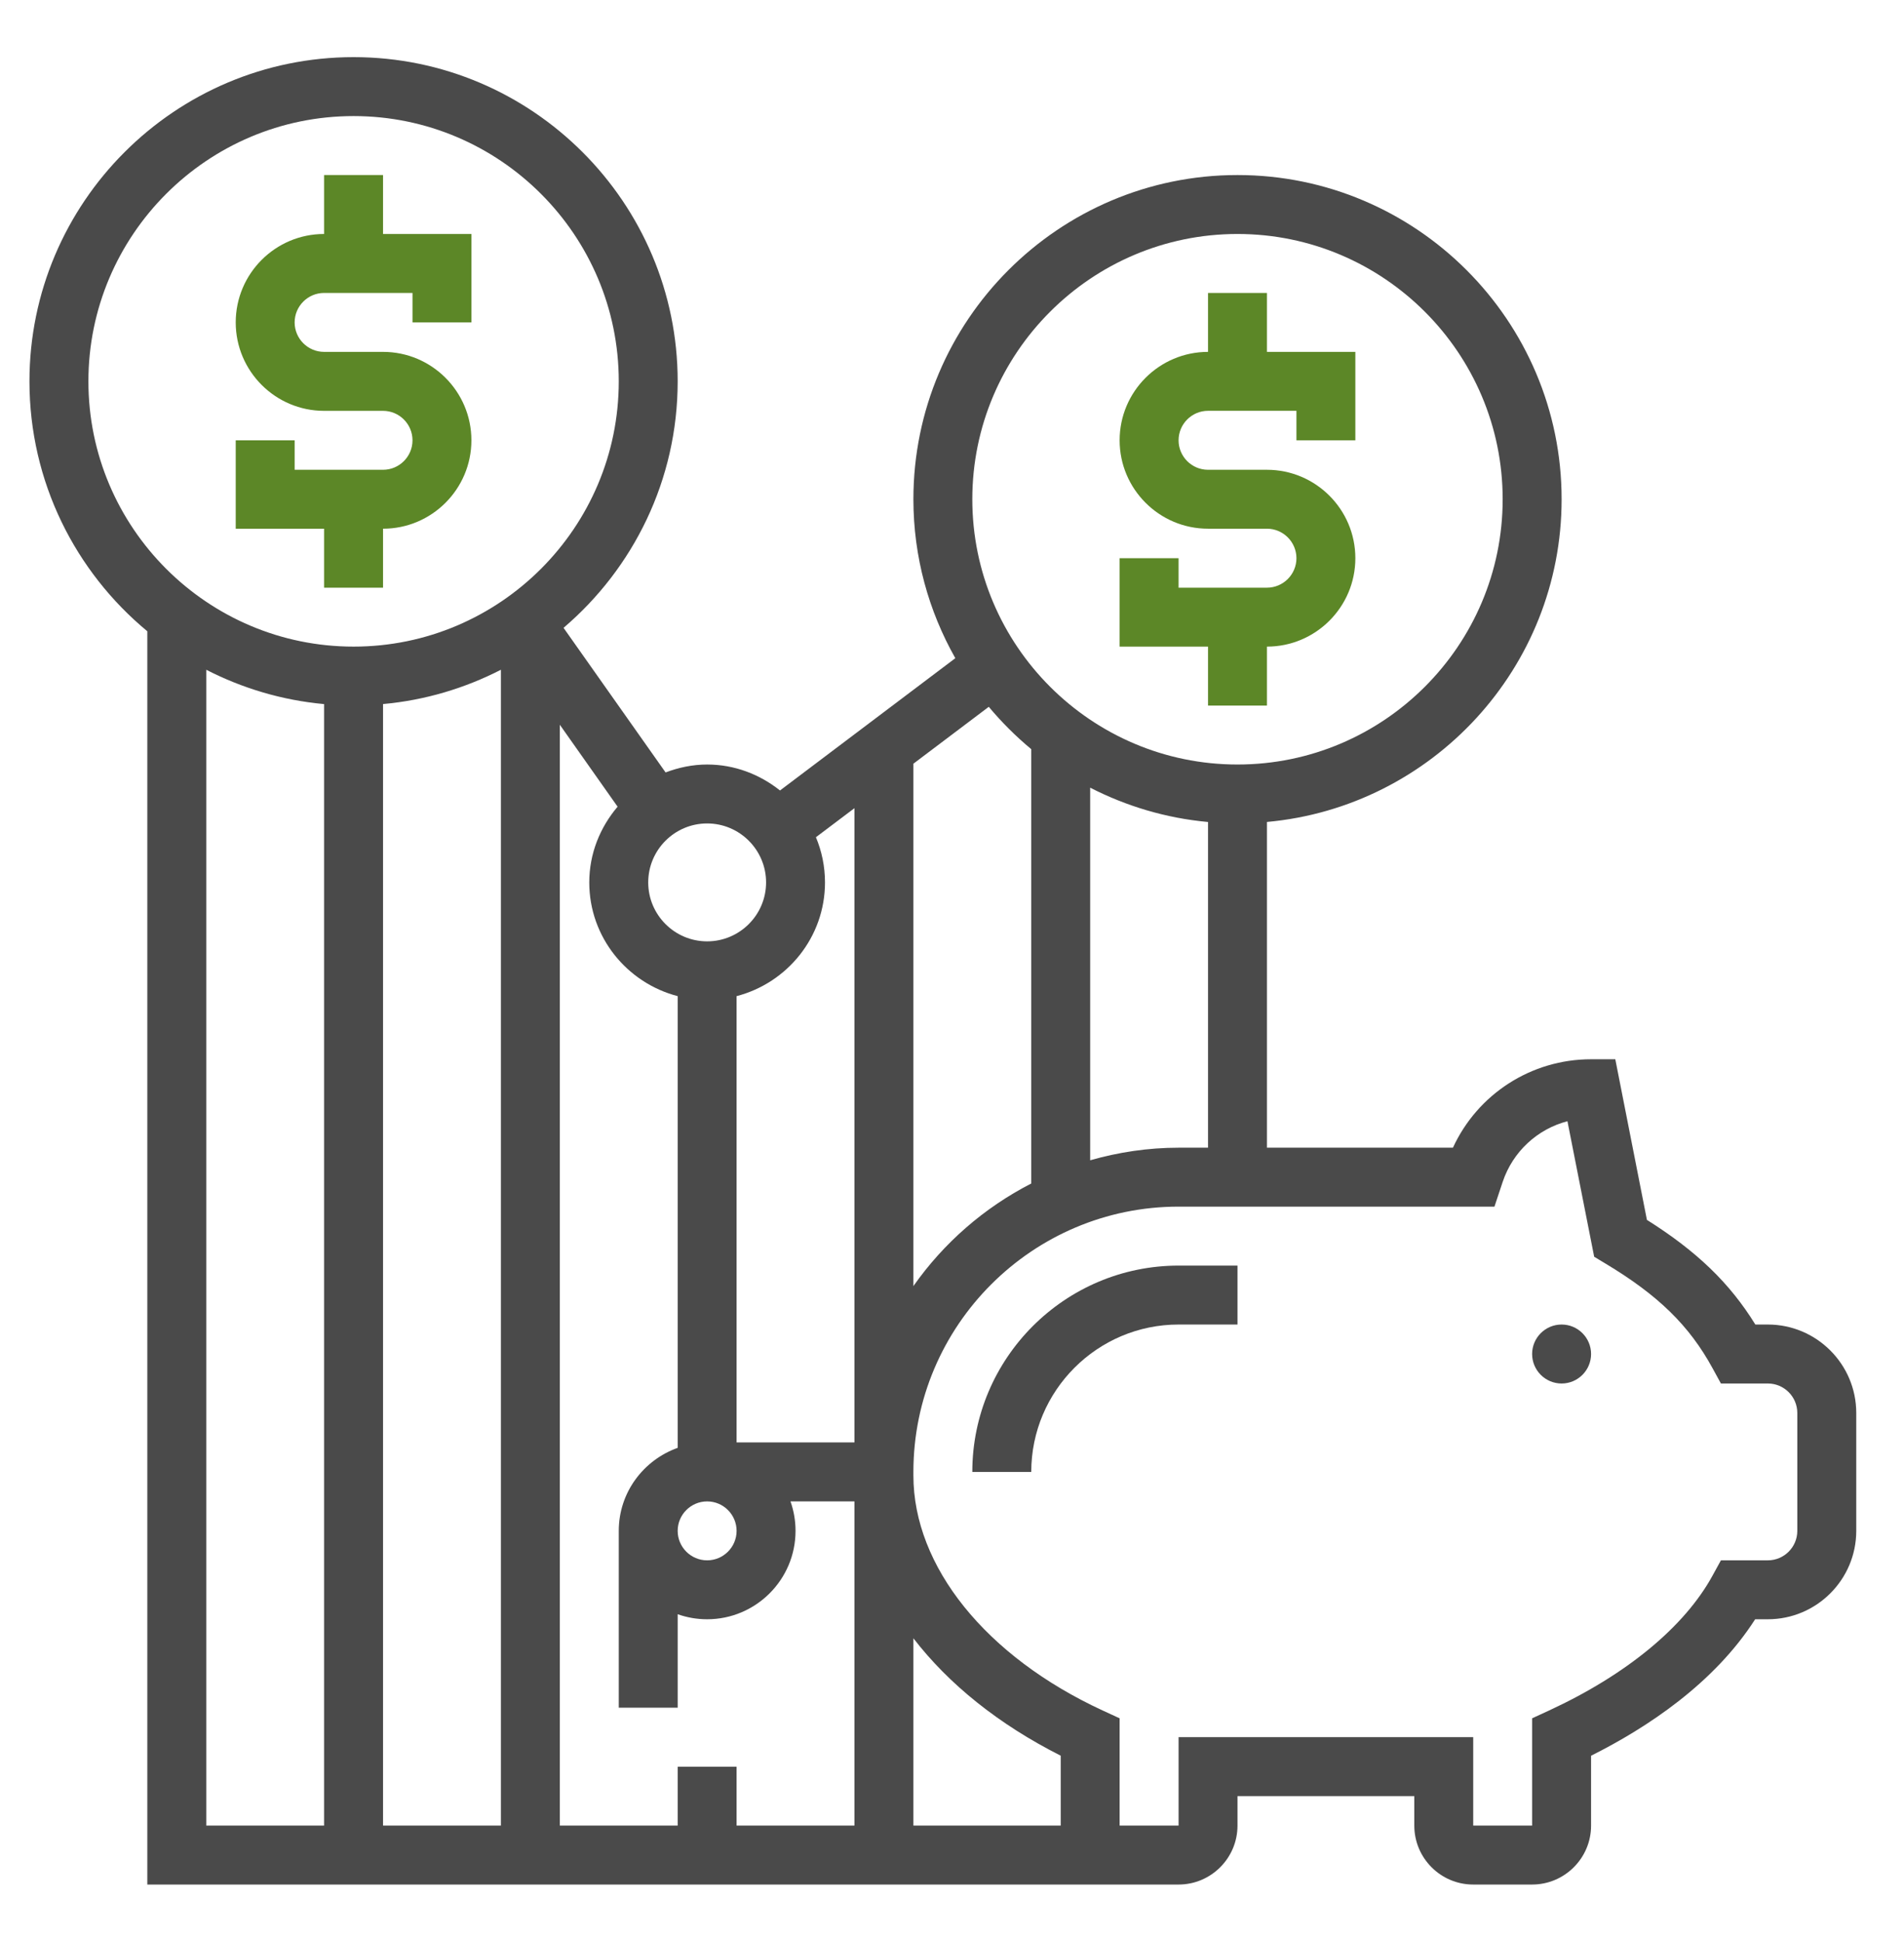
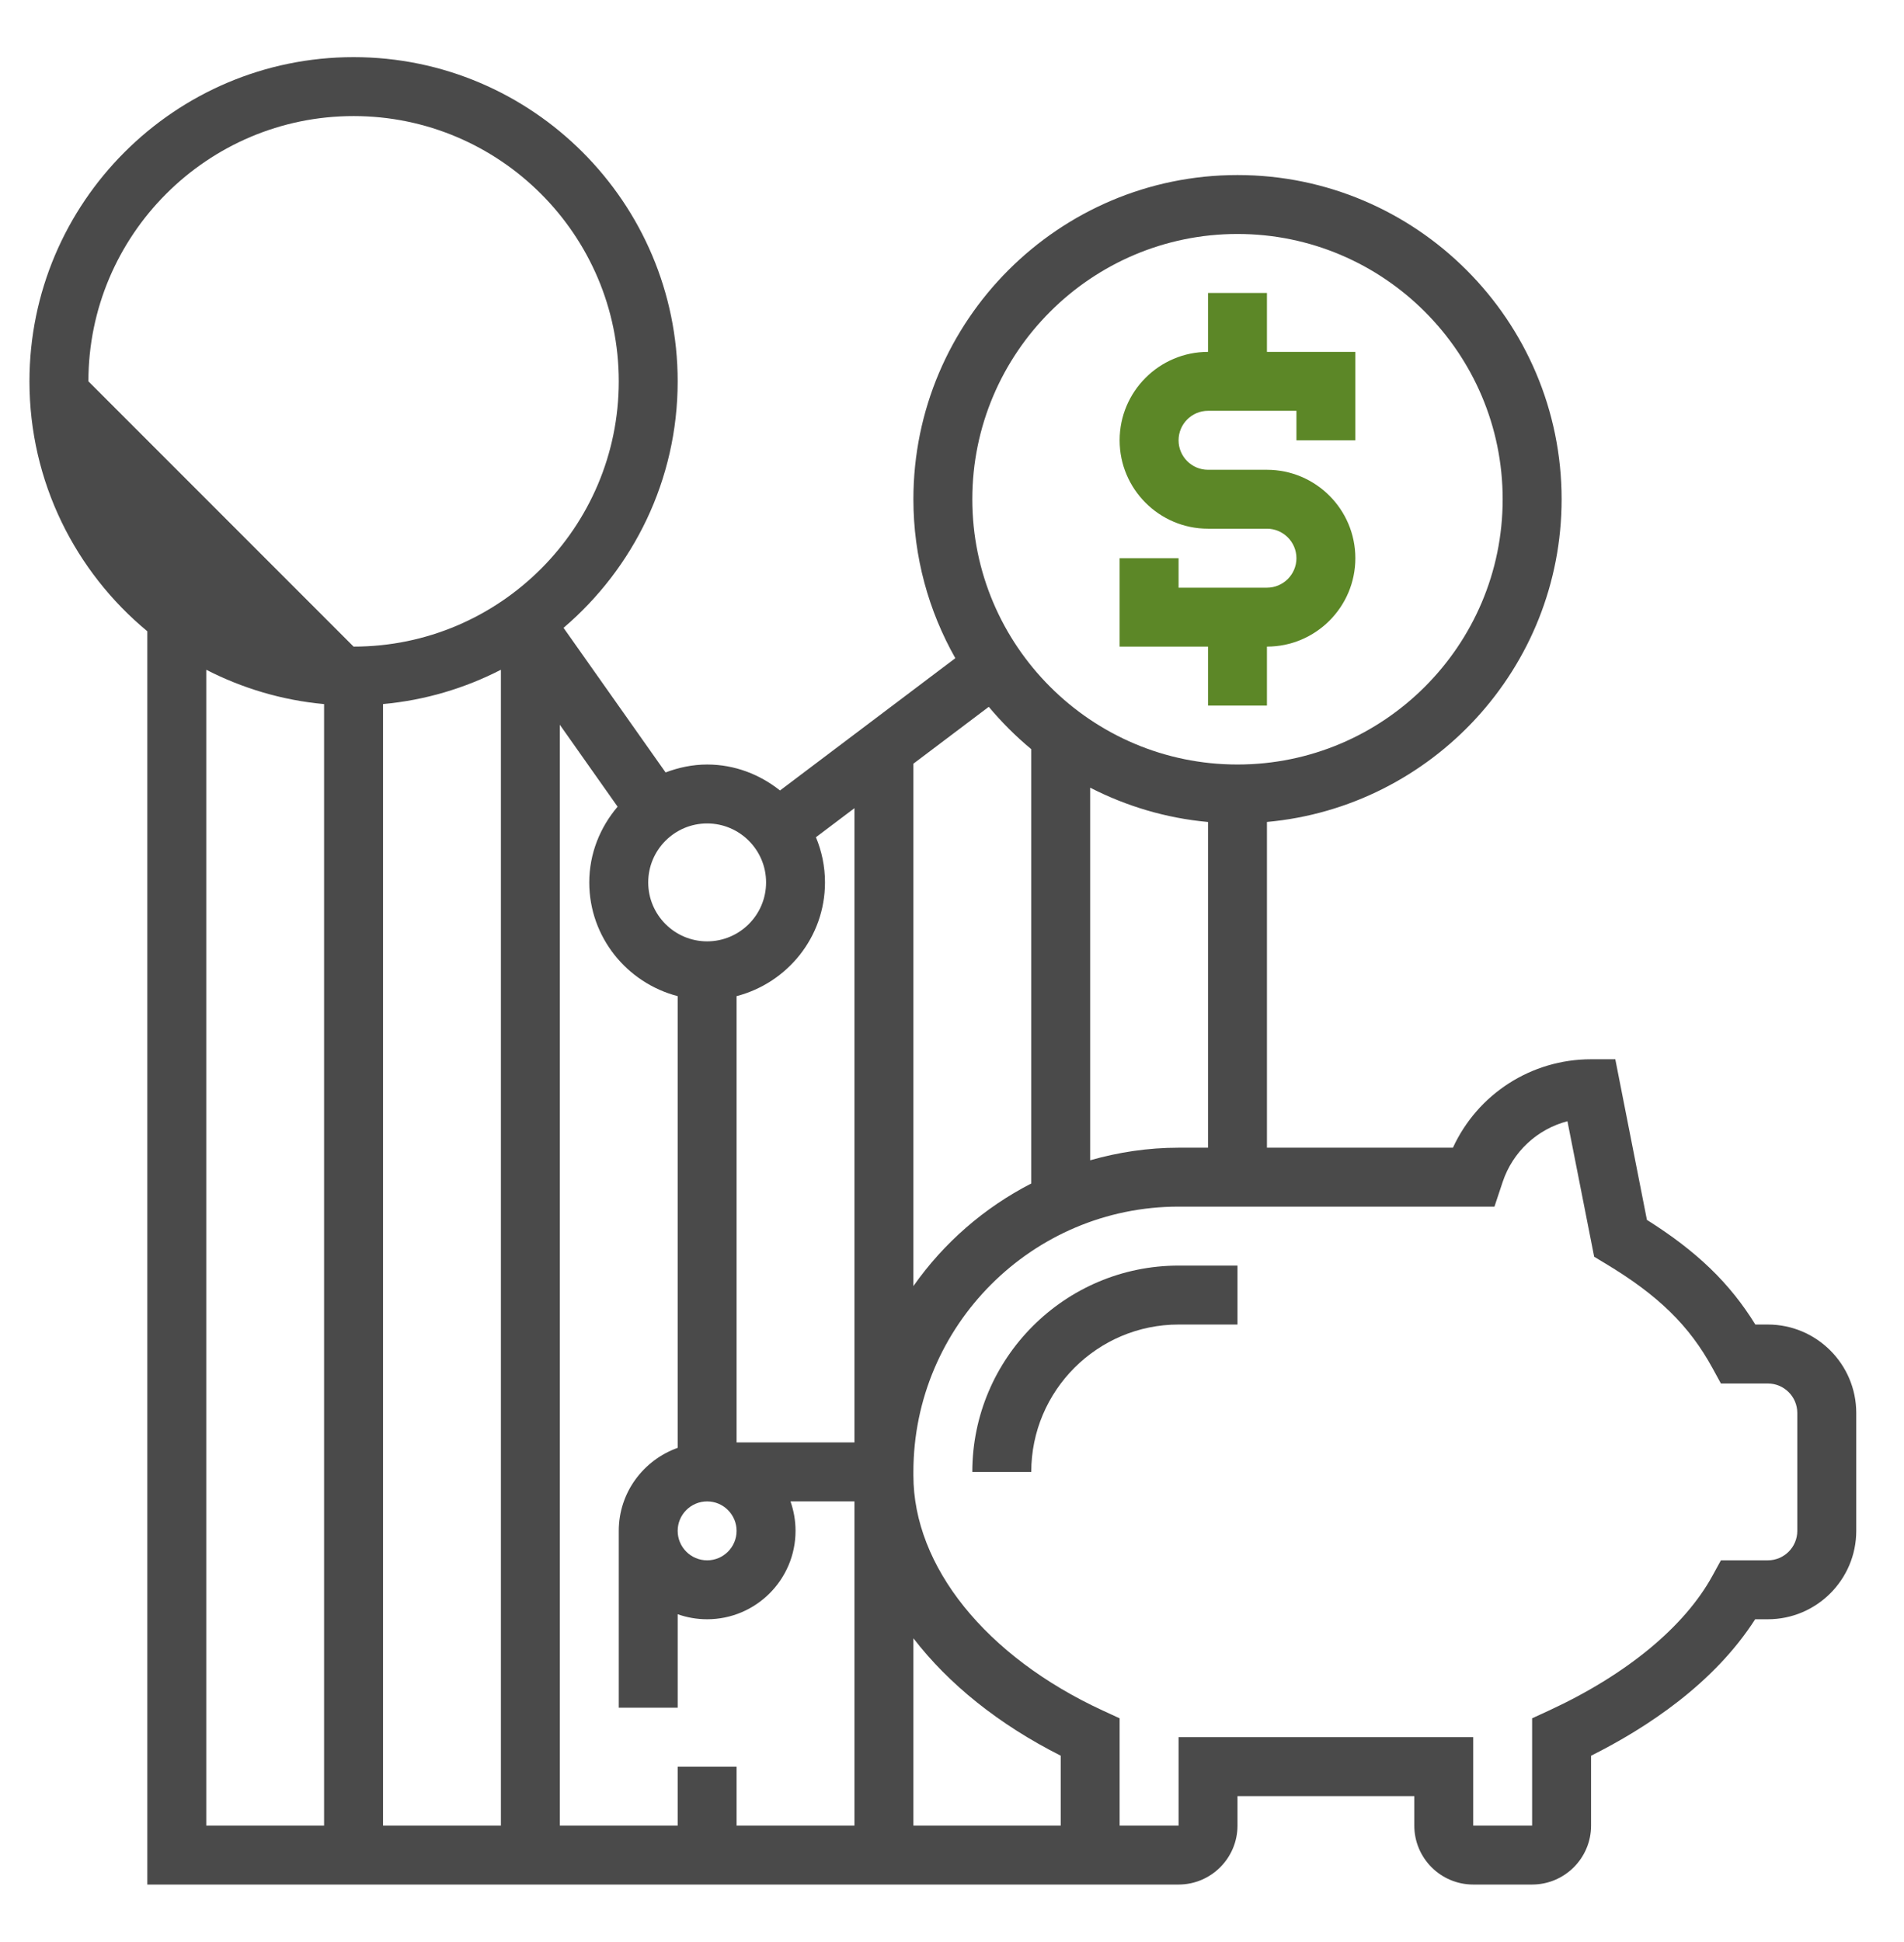
<svg xmlns="http://www.w3.org/2000/svg" width="51" height="52" viewBox="0 0 51 52" fill="none">
-   <path d="M47.353 35.466H47.018C46.33 34.352 45.45 33.506 44.114 32.664L43.267 28.363H42.618C41.013 28.363 39.577 29.298 38.918 30.731H33.936V22.009C38.354 21.609 41.829 17.889 41.829 13.368C41.829 8.581 37.934 4.687 33.147 4.687C28.361 4.687 24.466 8.581 24.466 13.368C24.466 14.915 24.877 16.366 25.589 17.624L20.893 21.166C20.355 20.738 19.681 20.471 18.941 20.471C18.548 20.471 18.176 20.552 17.828 20.683L15.095 16.811C16.963 15.218 18.152 12.853 18.152 10.211C18.152 5.425 14.257 1.53 9.471 1.53C4.684 1.53 0.789 5.425 0.789 10.211C0.789 12.901 2.02 15.309 3.946 16.903V50.461H29.99H30.779H31.569C32.439 50.461 33.147 49.753 33.147 48.883V48.094H37.883V48.883C37.883 49.753 38.59 50.461 39.461 50.461H41.039C41.91 50.461 42.618 49.753 42.618 48.883V47.012C44.113 46.264 45.911 45.079 47.013 43.358H47.353C48.658 43.358 49.721 42.296 49.721 40.991V37.834C49.721 36.529 48.658 35.466 47.353 35.466ZM31.57 30.731C30.748 30.731 29.955 30.853 29.201 31.068V21.091C30.165 21.585 31.229 21.907 32.358 22.01V30.731H31.57ZM33.147 6.265C37.063 6.265 40.25 9.452 40.25 13.368C40.25 17.284 37.063 20.471 33.147 20.471C29.231 20.471 26.044 17.284 26.044 13.368C26.044 9.452 29.231 6.265 33.147 6.265ZM27.623 20.06V31.69C26.36 32.338 25.276 33.283 24.466 34.437V20.449L26.485 18.926C26.829 19.337 27.209 19.717 27.623 20.06ZM18.152 47.306V48.883H14.995V19.406L16.543 21.6C16.076 22.15 15.784 22.852 15.784 23.628C15.784 25.094 16.795 26.32 18.152 26.673V38.768C17.236 39.095 16.574 39.963 16.574 40.991V45.726H18.152V43.223C18.399 43.31 18.664 43.358 18.941 43.358C20.247 43.358 21.309 42.296 21.309 40.991C21.309 40.714 21.261 40.449 21.174 40.202H22.887V48.883H19.73V47.306H18.152ZM10.26 18.852C11.388 18.75 12.453 18.428 13.417 17.934V48.883H10.26V18.852ZM22.098 23.628C22.098 23.199 22.011 22.791 21.855 22.418L22.887 21.64V38.623H19.73V26.673C21.088 26.32 22.098 25.094 22.098 23.628ZM19.73 40.991C19.73 41.426 19.376 41.78 18.941 41.78C18.506 41.78 18.152 41.426 18.152 40.991C18.152 40.556 18.506 40.202 18.941 40.202C19.376 40.202 19.73 40.556 19.73 40.991ZM20.52 23.628C20.52 24.498 19.812 25.206 18.941 25.206C18.071 25.206 17.363 24.498 17.363 23.628C17.363 22.757 18.071 22.049 18.941 22.049C19.812 22.049 20.52 22.757 20.52 23.628ZM2.368 10.211C2.368 6.295 5.555 3.108 9.471 3.108C13.387 3.108 16.574 6.295 16.574 10.211C16.574 14.127 13.387 17.314 9.471 17.314C5.555 17.314 2.368 14.127 2.368 10.211ZM5.525 17.934C6.488 18.428 7.553 18.75 8.681 18.853V48.883H5.525V17.934ZM24.466 48.883V43.867C25.409 45.091 26.745 46.17 28.412 47.011V48.883H24.466ZM48.142 40.991C48.142 41.426 47.788 41.78 47.353 41.78H46.096L45.871 42.19C45.121 43.56 43.568 44.841 41.497 45.799L41.039 46.01V48.883H39.461V46.515H31.569V48.883H30.779H29.99V46.01L29.532 45.799C26.407 44.354 24.466 41.944 24.466 39.508V39.413C24.466 35.496 27.653 32.309 31.57 32.309H40.03L40.25 31.648C40.522 30.834 41.182 30.232 41.985 30.022L42.701 33.651L43.001 33.832C44.415 34.68 45.247 35.492 45.871 36.634L46.096 37.045H47.353C47.788 37.045 48.142 37.399 48.142 37.834V40.991Z" fill="#4A4A4A" />
+   <path d="M47.353 35.466H47.018C46.33 34.352 45.45 33.506 44.114 32.664L43.267 28.363H42.618C41.013 28.363 39.577 29.298 38.918 30.731H33.936V22.009C38.354 21.609 41.829 17.889 41.829 13.368C41.829 8.581 37.934 4.687 33.147 4.687C28.361 4.687 24.466 8.581 24.466 13.368C24.466 14.915 24.877 16.366 25.589 17.624L20.893 21.166C20.355 20.738 19.681 20.471 18.941 20.471C18.548 20.471 18.176 20.552 17.828 20.683L15.095 16.811C16.963 15.218 18.152 12.853 18.152 10.211C18.152 5.425 14.257 1.53 9.471 1.53C4.684 1.53 0.789 5.425 0.789 10.211C0.789 12.901 2.02 15.309 3.946 16.903V50.461H29.99H30.779H31.569C32.439 50.461 33.147 49.753 33.147 48.883V48.094H37.883V48.883C37.883 49.753 38.59 50.461 39.461 50.461H41.039C41.91 50.461 42.618 49.753 42.618 48.883V47.012C44.113 46.264 45.911 45.079 47.013 43.358H47.353C48.658 43.358 49.721 42.296 49.721 40.991V37.834C49.721 36.529 48.658 35.466 47.353 35.466ZM31.57 30.731C30.748 30.731 29.955 30.853 29.201 31.068V21.091C30.165 21.585 31.229 21.907 32.358 22.01V30.731H31.57ZM33.147 6.265C37.063 6.265 40.25 9.452 40.25 13.368C40.25 17.284 37.063 20.471 33.147 20.471C29.231 20.471 26.044 17.284 26.044 13.368C26.044 9.452 29.231 6.265 33.147 6.265ZM27.623 20.06V31.69C26.36 32.338 25.276 33.283 24.466 34.437V20.449L26.485 18.926C26.829 19.337 27.209 19.717 27.623 20.06ZM18.152 47.306V48.883H14.995V19.406L16.543 21.6C16.076 22.15 15.784 22.852 15.784 23.628C15.784 25.094 16.795 26.32 18.152 26.673V38.768C17.236 39.095 16.574 39.963 16.574 40.991V45.726H18.152V43.223C18.399 43.31 18.664 43.358 18.941 43.358C20.247 43.358 21.309 42.296 21.309 40.991C21.309 40.714 21.261 40.449 21.174 40.202H22.887V48.883H19.73V47.306H18.152ZM10.26 18.852C11.388 18.75 12.453 18.428 13.417 17.934V48.883H10.26V18.852ZM22.098 23.628C22.098 23.199 22.011 22.791 21.855 22.418L22.887 21.64V38.623H19.73V26.673C21.088 26.32 22.098 25.094 22.098 23.628ZM19.73 40.991C19.73 41.426 19.376 41.78 18.941 41.78C18.506 41.78 18.152 41.426 18.152 40.991C18.152 40.556 18.506 40.202 18.941 40.202C19.376 40.202 19.73 40.556 19.73 40.991ZM20.52 23.628C20.52 24.498 19.812 25.206 18.941 25.206C18.071 25.206 17.363 24.498 17.363 23.628C17.363 22.757 18.071 22.049 18.941 22.049C19.812 22.049 20.52 22.757 20.52 23.628ZM2.368 10.211C2.368 6.295 5.555 3.108 9.471 3.108C13.387 3.108 16.574 6.295 16.574 10.211C16.574 14.127 13.387 17.314 9.471 17.314ZM5.525 17.934C6.488 18.428 7.553 18.75 8.681 18.853V48.883H5.525V17.934ZM24.466 48.883V43.867C25.409 45.091 26.745 46.17 28.412 47.011V48.883H24.466ZM48.142 40.991C48.142 41.426 47.788 41.78 47.353 41.78H46.096L45.871 42.19C45.121 43.56 43.568 44.841 41.497 45.799L41.039 46.01V48.883H39.461V46.515H31.569V48.883H30.779H29.99V46.01L29.532 45.799C26.407 44.354 24.466 41.944 24.466 39.508V39.413C24.466 35.496 27.653 32.309 31.57 32.309H40.03L40.25 31.648C40.522 30.834 41.182 30.232 41.985 30.022L42.701 33.651L43.001 33.832C44.415 34.68 45.247 35.492 45.871 36.634L46.096 37.045H47.353C47.788 37.045 48.142 37.399 48.142 37.834V40.991Z" fill="#4A4A4A" />
  <path d="M26.044 39.413H27.623C27.623 37.237 29.394 35.466 31.57 35.466H33.147V33.888H31.57C28.523 33.888 26.044 36.367 26.044 39.413Z" fill="#4A4A4A" />
-   <path d="M8.681 15.736H10.26V14.157C11.565 14.157 12.627 13.095 12.627 11.79C12.627 10.484 11.565 9.422 10.26 9.422H8.681C8.247 9.422 7.892 9.068 7.892 8.633C7.892 8.198 8.247 7.844 8.681 7.844H11.049V8.633H12.627V6.265H10.26V4.687H8.681V6.265C7.376 6.265 6.314 7.327 6.314 8.633C6.314 9.938 7.376 11.001 8.681 11.001H10.26C10.695 11.001 11.049 11.355 11.049 11.79C11.049 12.225 10.695 12.579 10.26 12.579H7.892V11.79H6.314V14.157H8.681V15.736Z" fill="#5C8727" />
  <path d="M32.358 18.893H33.936V17.314C35.242 17.314 36.304 16.252 36.304 14.947C36.304 13.641 35.242 12.579 33.936 12.579H32.358C31.923 12.579 31.569 12.225 31.569 11.79C31.569 11.355 31.923 11 32.358 11H34.726V11.79H36.304V9.422H33.936V7.844H32.358V9.422C31.053 9.422 29.99 10.484 29.99 11.79C29.99 13.095 31.053 14.157 32.358 14.157H33.936C34.371 14.157 34.726 14.512 34.726 14.947C34.726 15.381 34.371 15.736 33.936 15.736H31.569V14.947H29.99V17.314H32.358V18.893Z" fill="#5C8727" />
-   <path d="M41.829 37.045C42.264 37.045 42.618 36.691 42.618 36.255C42.618 35.82 42.264 35.466 41.829 35.466C41.393 35.466 41.039 35.82 41.039 36.255C41.039 36.691 41.393 37.045 41.829 37.045Z" fill="#4A4A4A" />
</svg>